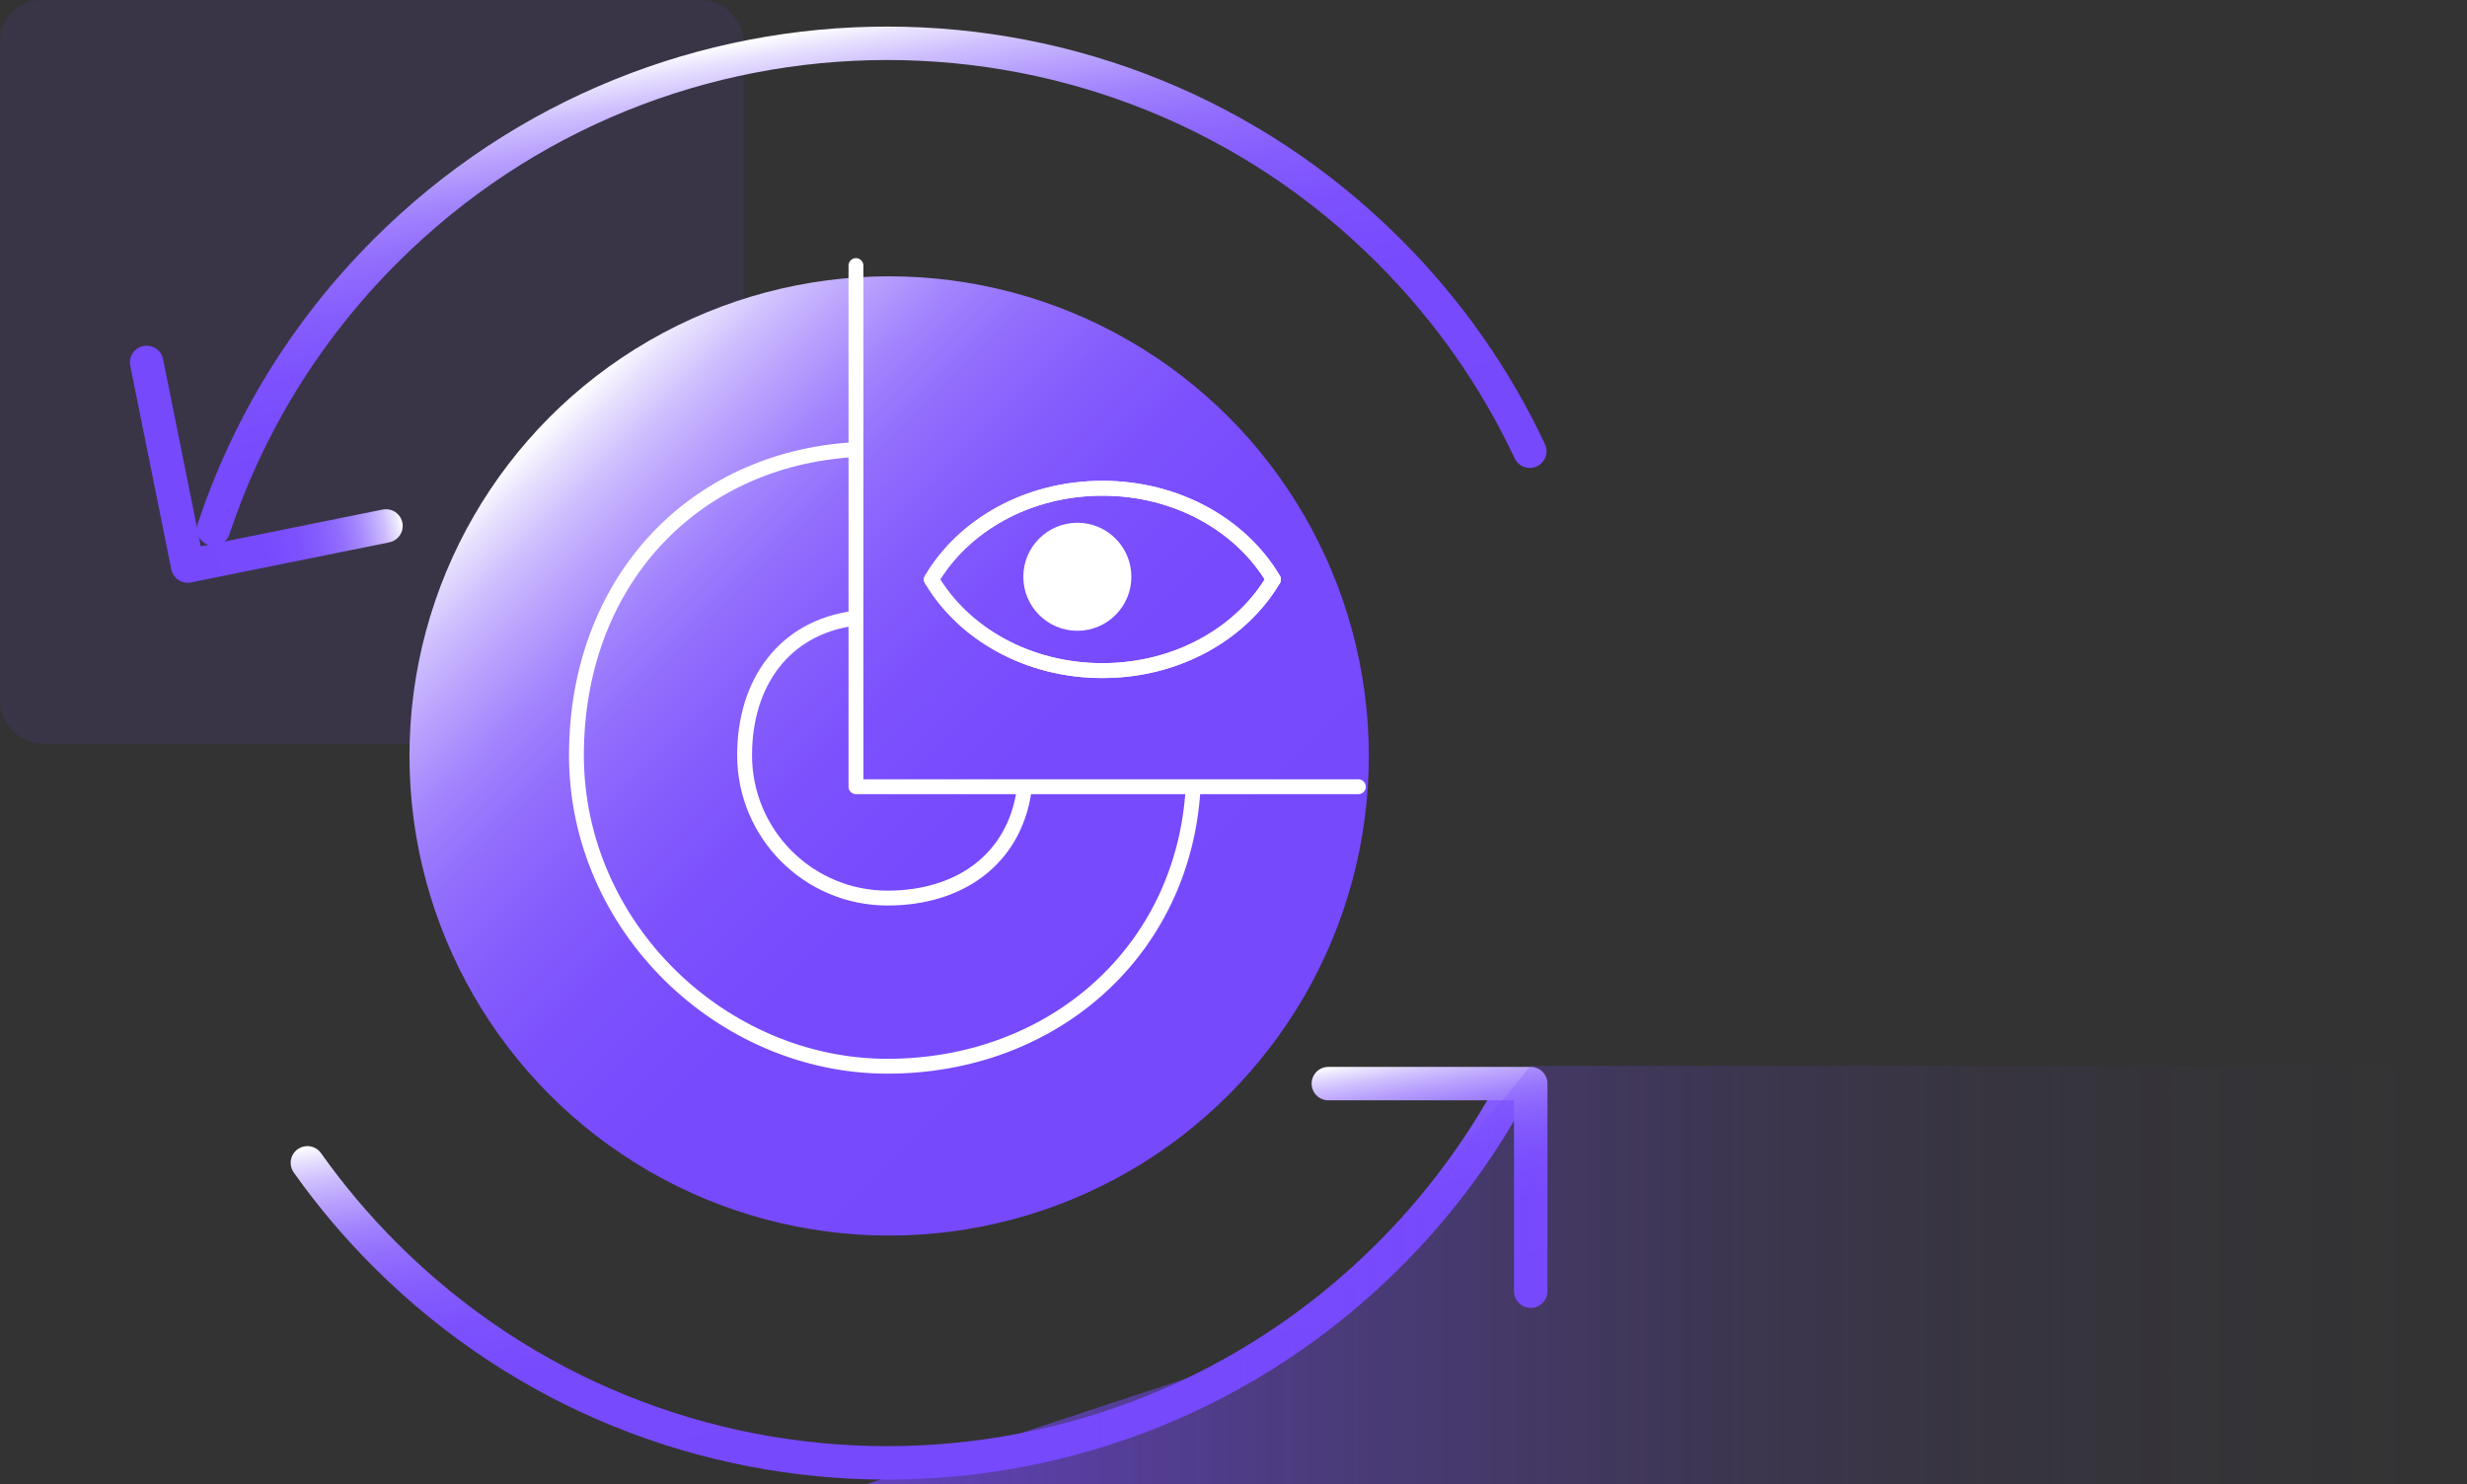
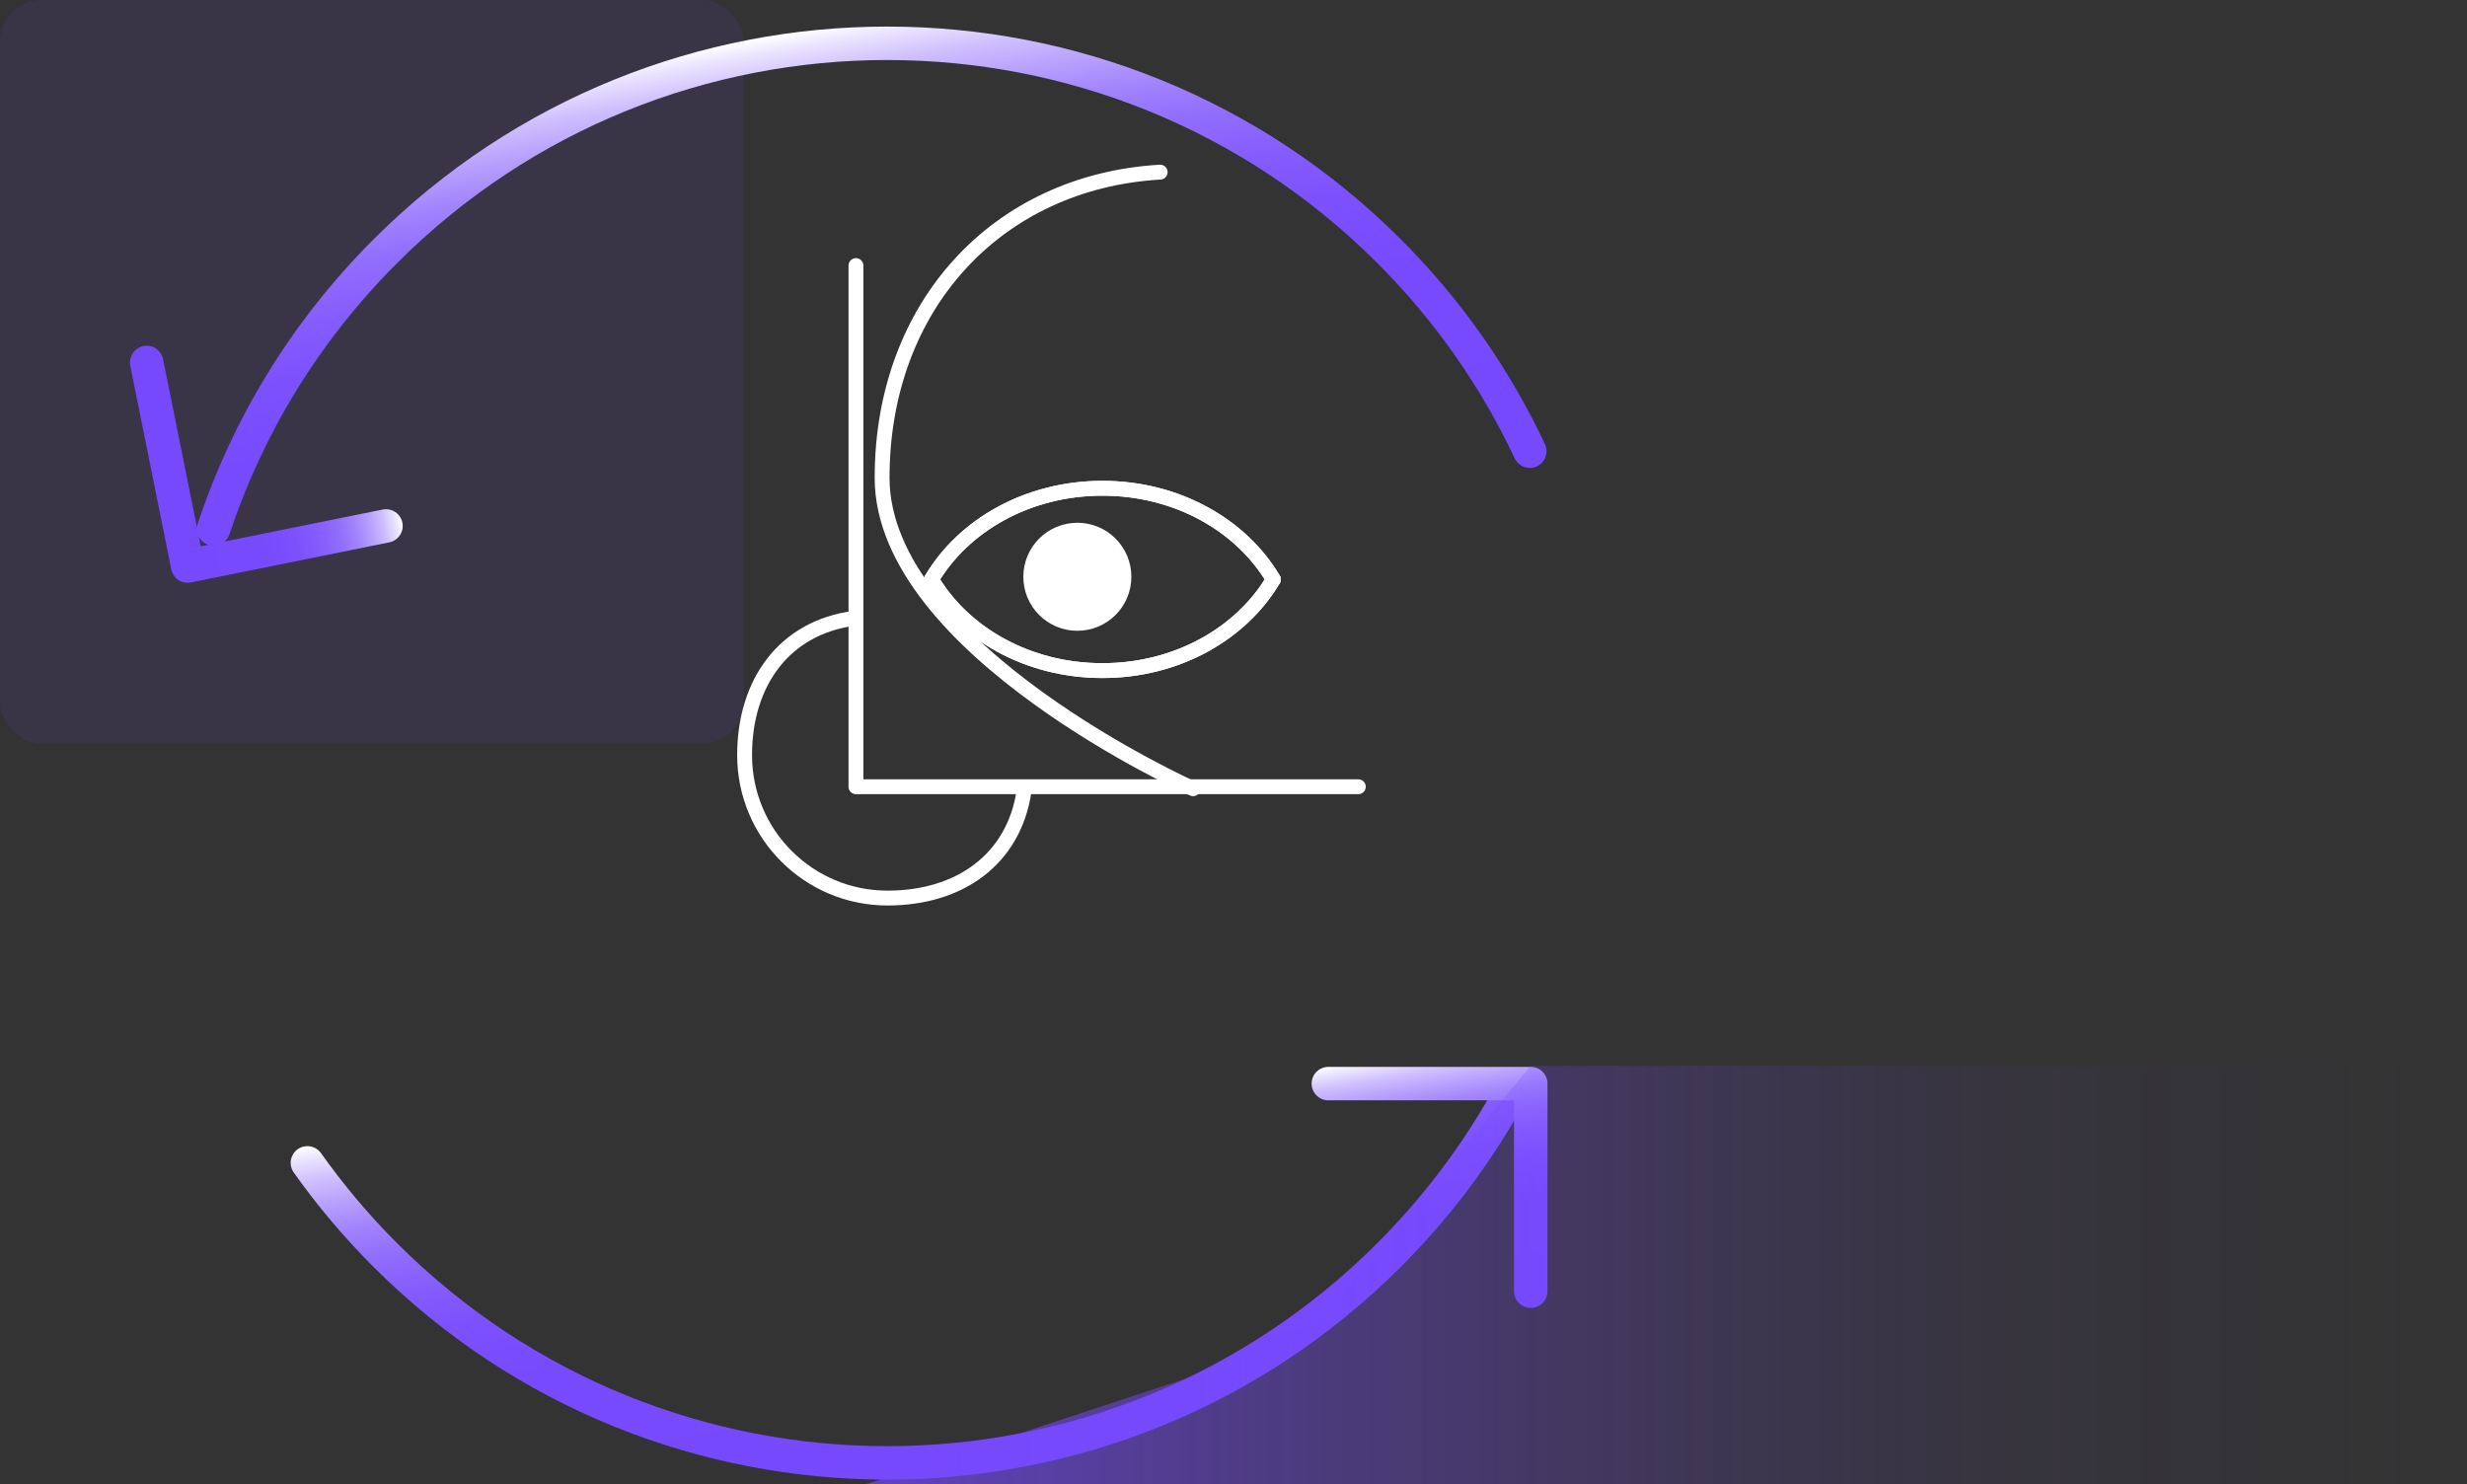
<svg xmlns="http://www.w3.org/2000/svg" xmlns:xlink="http://www.w3.org/1999/xlink" id="_图层_2" viewBox="0 0 185.87 111.83">
  <rect x="0" y="0" width="185.87" height="111.83" fill="#333333" stroke="none" />
  <defs>
    <style>.cls-1{fill:#7649fd;opacity:.1;}.cls-2{fill:#fff;}.cls-3{stroke:url(#_未命名的渐变_12);}.cls-3,.cls-4,.cls-5,.cls-6,.cls-7{fill:none;stroke-linecap:round;stroke-linejoin:round;}.cls-3,.cls-5,.cls-6,.cls-7{stroke-width:2.52px;}.cls-8{fill:url(#_未命名的渐变_11);}.cls-4{stroke:#fff;stroke-width:1.12px;}.cls-5{stroke:url(#_未命名的渐变_12-3);}.cls-6{stroke:url(#_未命名的渐变_12-4);}.cls-7{stroke:url(#_未命名的渐变_12-2);}.cls-9{fill:url(#_未命名的渐变_12-5);}</style>
    <linearGradient id="_未命名的渐变_12" x1="72.68" y1="111.31" x2="66.92" y2="78.63" gradientUnits="userSpaceOnUse">
      <stop offset="0" stop-color="#7649fd" />
      <stop offset=".4" stop-color="#774afd" />
      <stop offset=".54" stop-color="#7c51fd" />
      <stop offset=".64" stop-color="#855dfd" />
      <stop offset=".73" stop-color="#926efd" />
      <stop offset=".8" stop-color="#a284fd" />
      <stop offset=".86" stop-color="#b79ffd" />
      <stop offset=".92" stop-color="#cfbffe" />
      <stop offset=".97" stop-color="#eae4fe" />
      <stop offset="1" stop-color="#fff" />
    </linearGradient>
    <linearGradient id="_未命名的渐变_12-2" x1="66.89" y1="43.81" x2="59.6" y2="2.43" xlink:href="#_未命名的渐变_12" />
    <linearGradient id="_未命名的渐变_12-3" x1="2235.19" y1="-1273.49" x2="2252.95" y2="-1273.49" gradientTransform="translate(-1927.99 1725.42) rotate(-11.4)" xlink:href="#_未命名的渐变_12" />
    <linearGradient id="_未命名的渐变_12-4" x1="110.83" y1="99.36" x2="107.25" y2="79.1" xlink:href="#_未命名的渐变_12" />
    <linearGradient id="_未命名的渐变_12-5" x1="92.55" y1="82.51" x2="41.44" y2="31.4" xlink:href="#_未命名的渐变_12" />
    <linearGradient id="_未命名的渐变_11" x1="65.26" y1="96.07" x2="185.87" y2="96.07" gradientUnits="userSpaceOnUse">
      <stop offset="0" stop-color="#7649fd" stop-opacity=".7" />
      <stop offset=".09" stop-color="#7649fd" stop-opacity=".58" />
      <stop offset=".24" stop-color="#7649fd" stop-opacity=".4" />
      <stop offset=".4" stop-color="#7649fd" stop-opacity=".26" />
      <stop offset=".55" stop-color="#7649fd" stop-opacity=".14" />
      <stop offset=".7" stop-color="#7649fd" stop-opacity=".06" />
      <stop offset=".85" stop-color="#7649fd" stop-opacity=".02" />
      <stop offset="1" stop-color="#7649fd" stop-opacity="0" />
    </linearGradient>
  </defs>
  <g id="_图层_1-2">
    <g>
      <rect class="cls-1" width="56.03" height="56.03" rx="3.11" ry="3.11" />
      <path class="cls-3" d="M113.12,83.58c-2.28,3.92-5.1,7.62-8.46,10.98-20.89,20.89-54.75,20.89-75.64,0-2.18-2.18-4.13-4.5-5.86-6.94" />
      <path class="cls-7" d="M16.09,39.86c2.54-7.65,6.85-14.84,12.94-20.93C49.92-1.96,83.78-1.96,104.66,18.93c4.51,4.51,8.04,9.62,10.6,15.07" />
      <polyline class="cls-5" points="11.05 27.31 14.14 42.65 29.08 39.63" />
      <polyline class="cls-6" points="115.33 97.29 115.33 81.65 100.08 81.65" />
-       <circle class="cls-9" cx="66.99" cy="56.96" r="36.14" />
-       <path class="cls-4" d="M89.89,59.43c-.74,12.27-10.57,20.91-23.03,20.91s-23.43-10.49-23.43-23.43,8.65-22.31,20.95-23.03" />
+       <path class="cls-4" d="M89.89,59.43s-23.43-10.49-23.43-23.43,8.65-22.31,20.95-23.03" />
      <path class="cls-4" d="M77.16,59.57c-.76,5.2-4.88,8.1-10.29,8.1-5.95,0-10.77-4.82-10.77-10.77,0-5.46,2.98-9.61,8.25-10.31" />
      <polyline class="cls-4" points="64.49 20.01 64.49 59.28 102.34 59.28" />
      <g>
        <path class="cls-4" d="M95.94,43.66c-2.4,4.06-7.23,6.87-12.88,6.87s-10.48-2.81-12.88-6.87" />
        <path class="cls-4" d="M70.18,43.66c2.4-4.06,7.23-6.87,12.88-6.87s10.48,2.81,12.88,6.87" />
        <path class="cls-4" d="M83.06,50.53c5.64,0,10.48-2.81,12.88-6.87-2.4-4.06-7.23-6.87-12.88-6.87s-10.48,2.81-12.88,6.87c2.4,4.06,7.23,6.87,12.88,6.87Z" />
      </g>
      <circle class="cls-2" cx="81.17" cy="43.46" r="4.07" />
      <polygon class="cls-8" points="115.33 80.31 98.28 100.92 65.26 111.83 185.87 111.83 185.87 80.31 115.33 80.31" />
    </g>
  </g>
</svg>